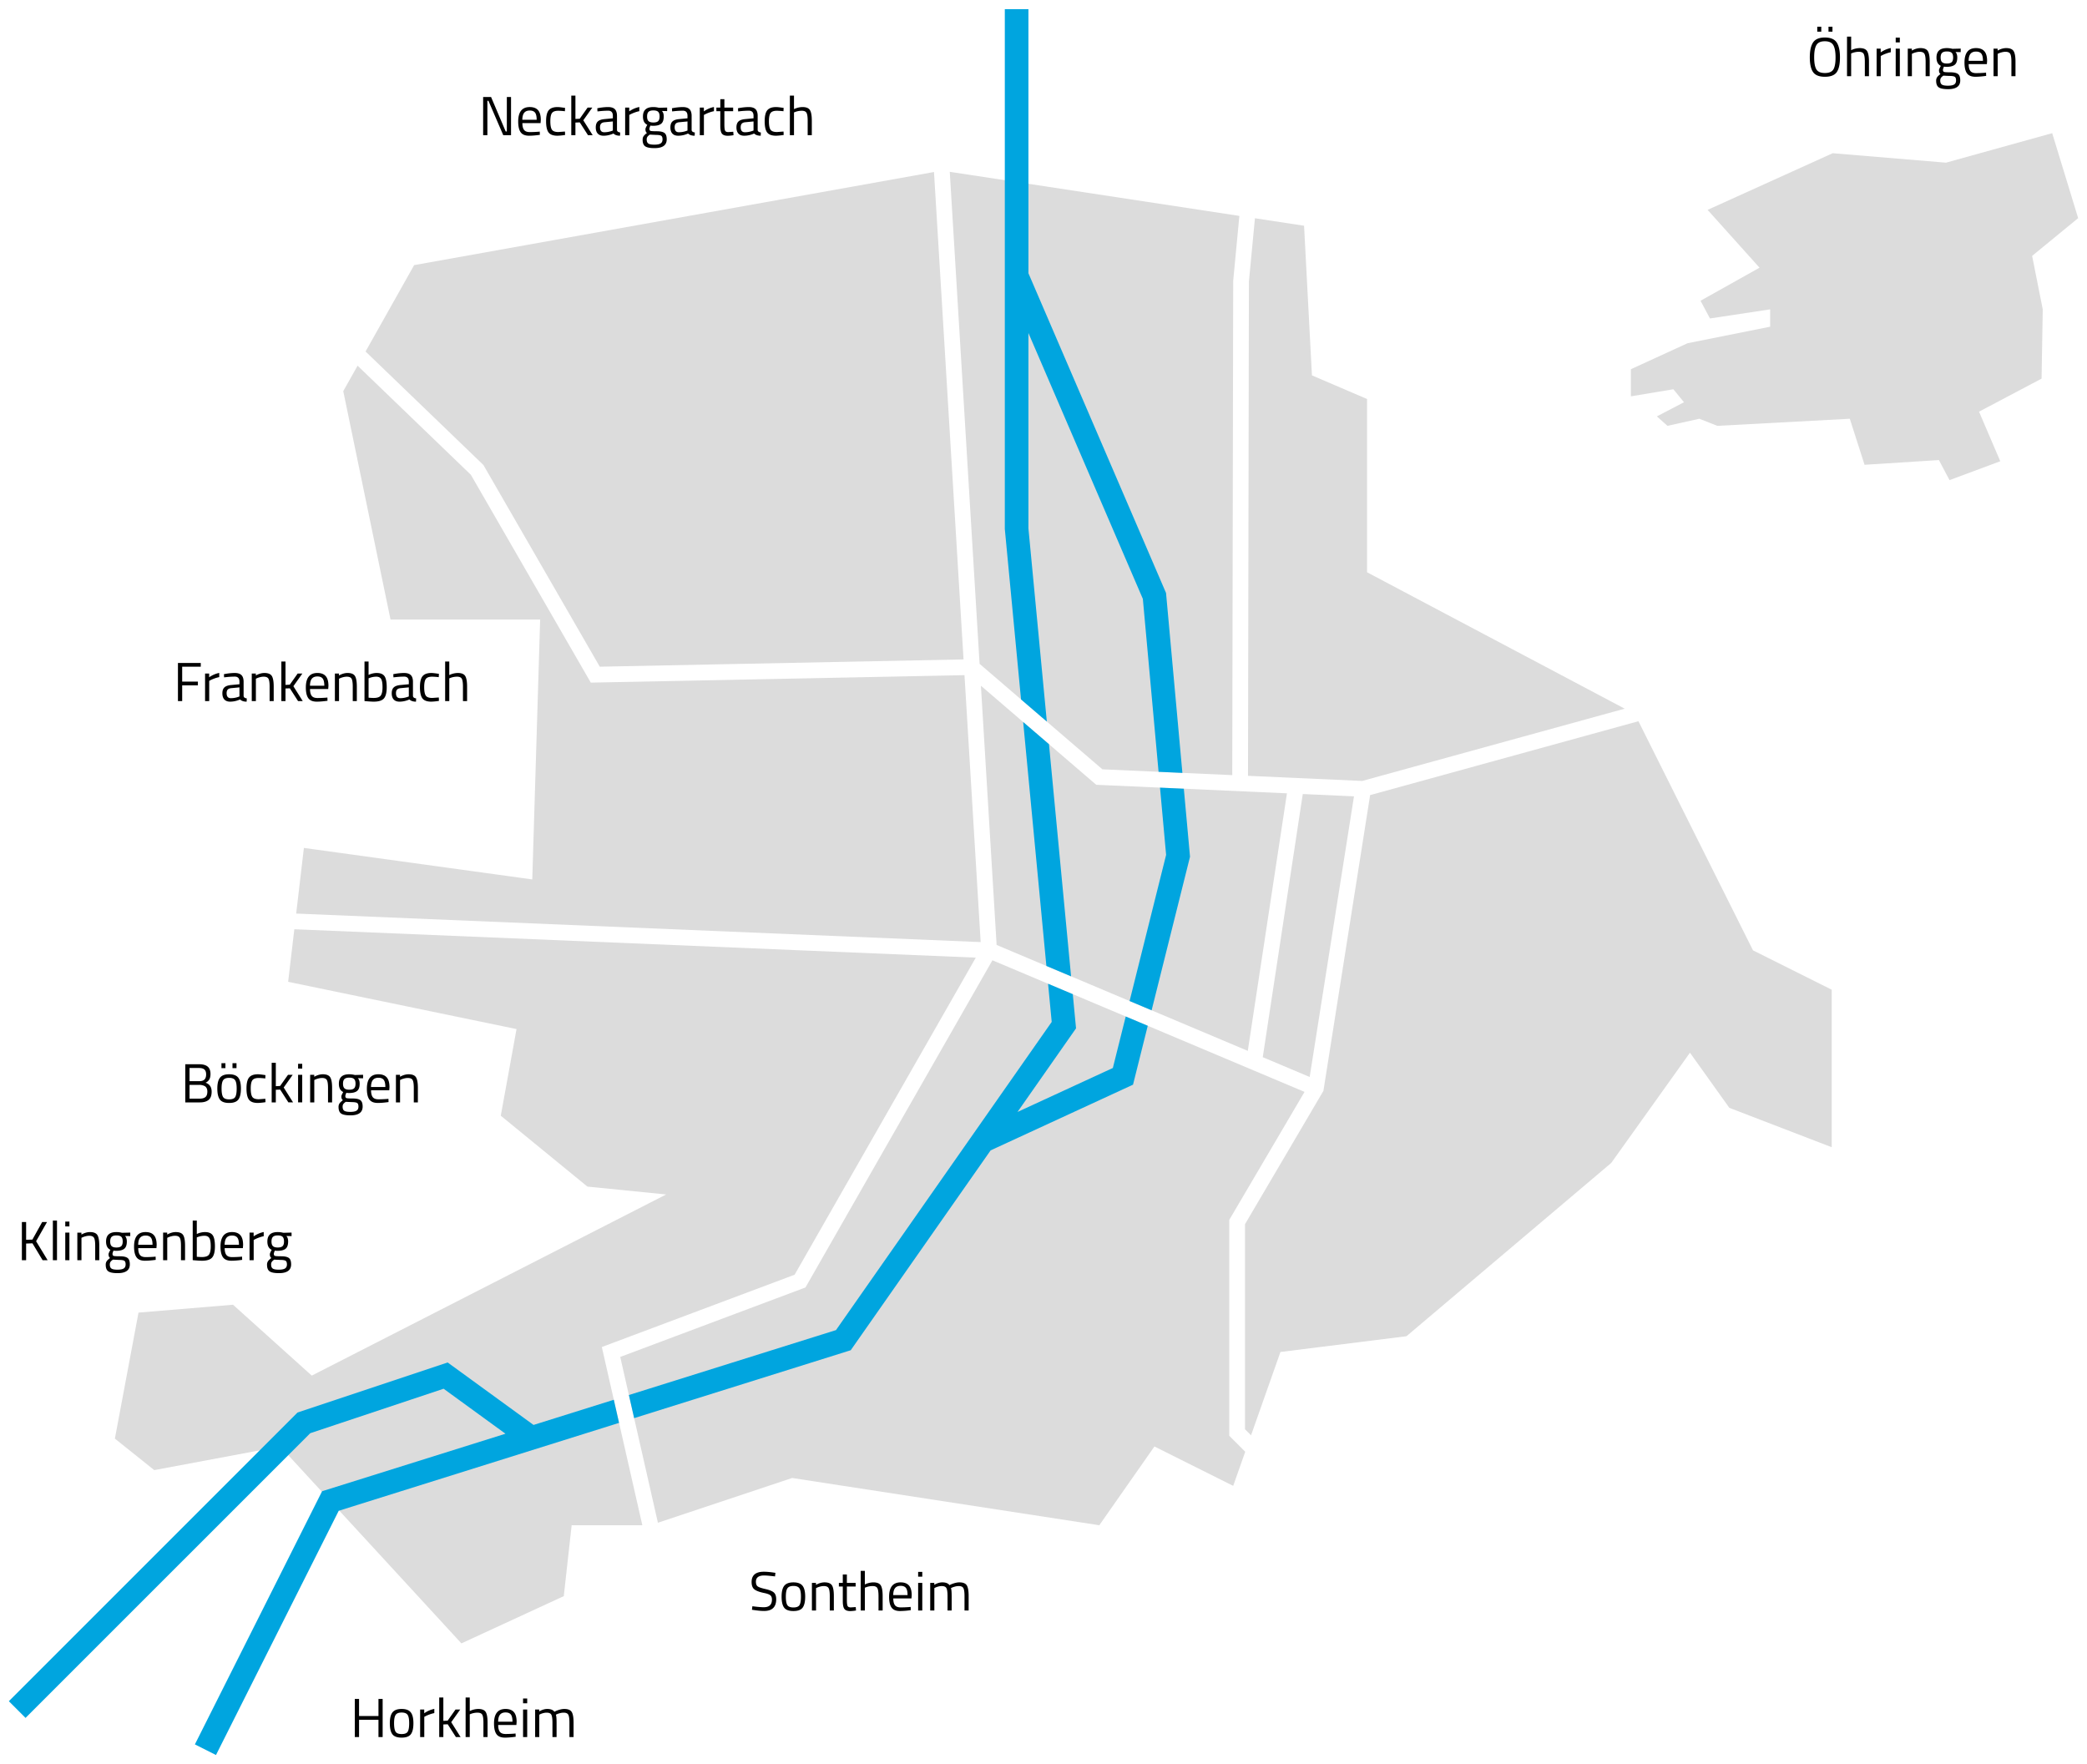
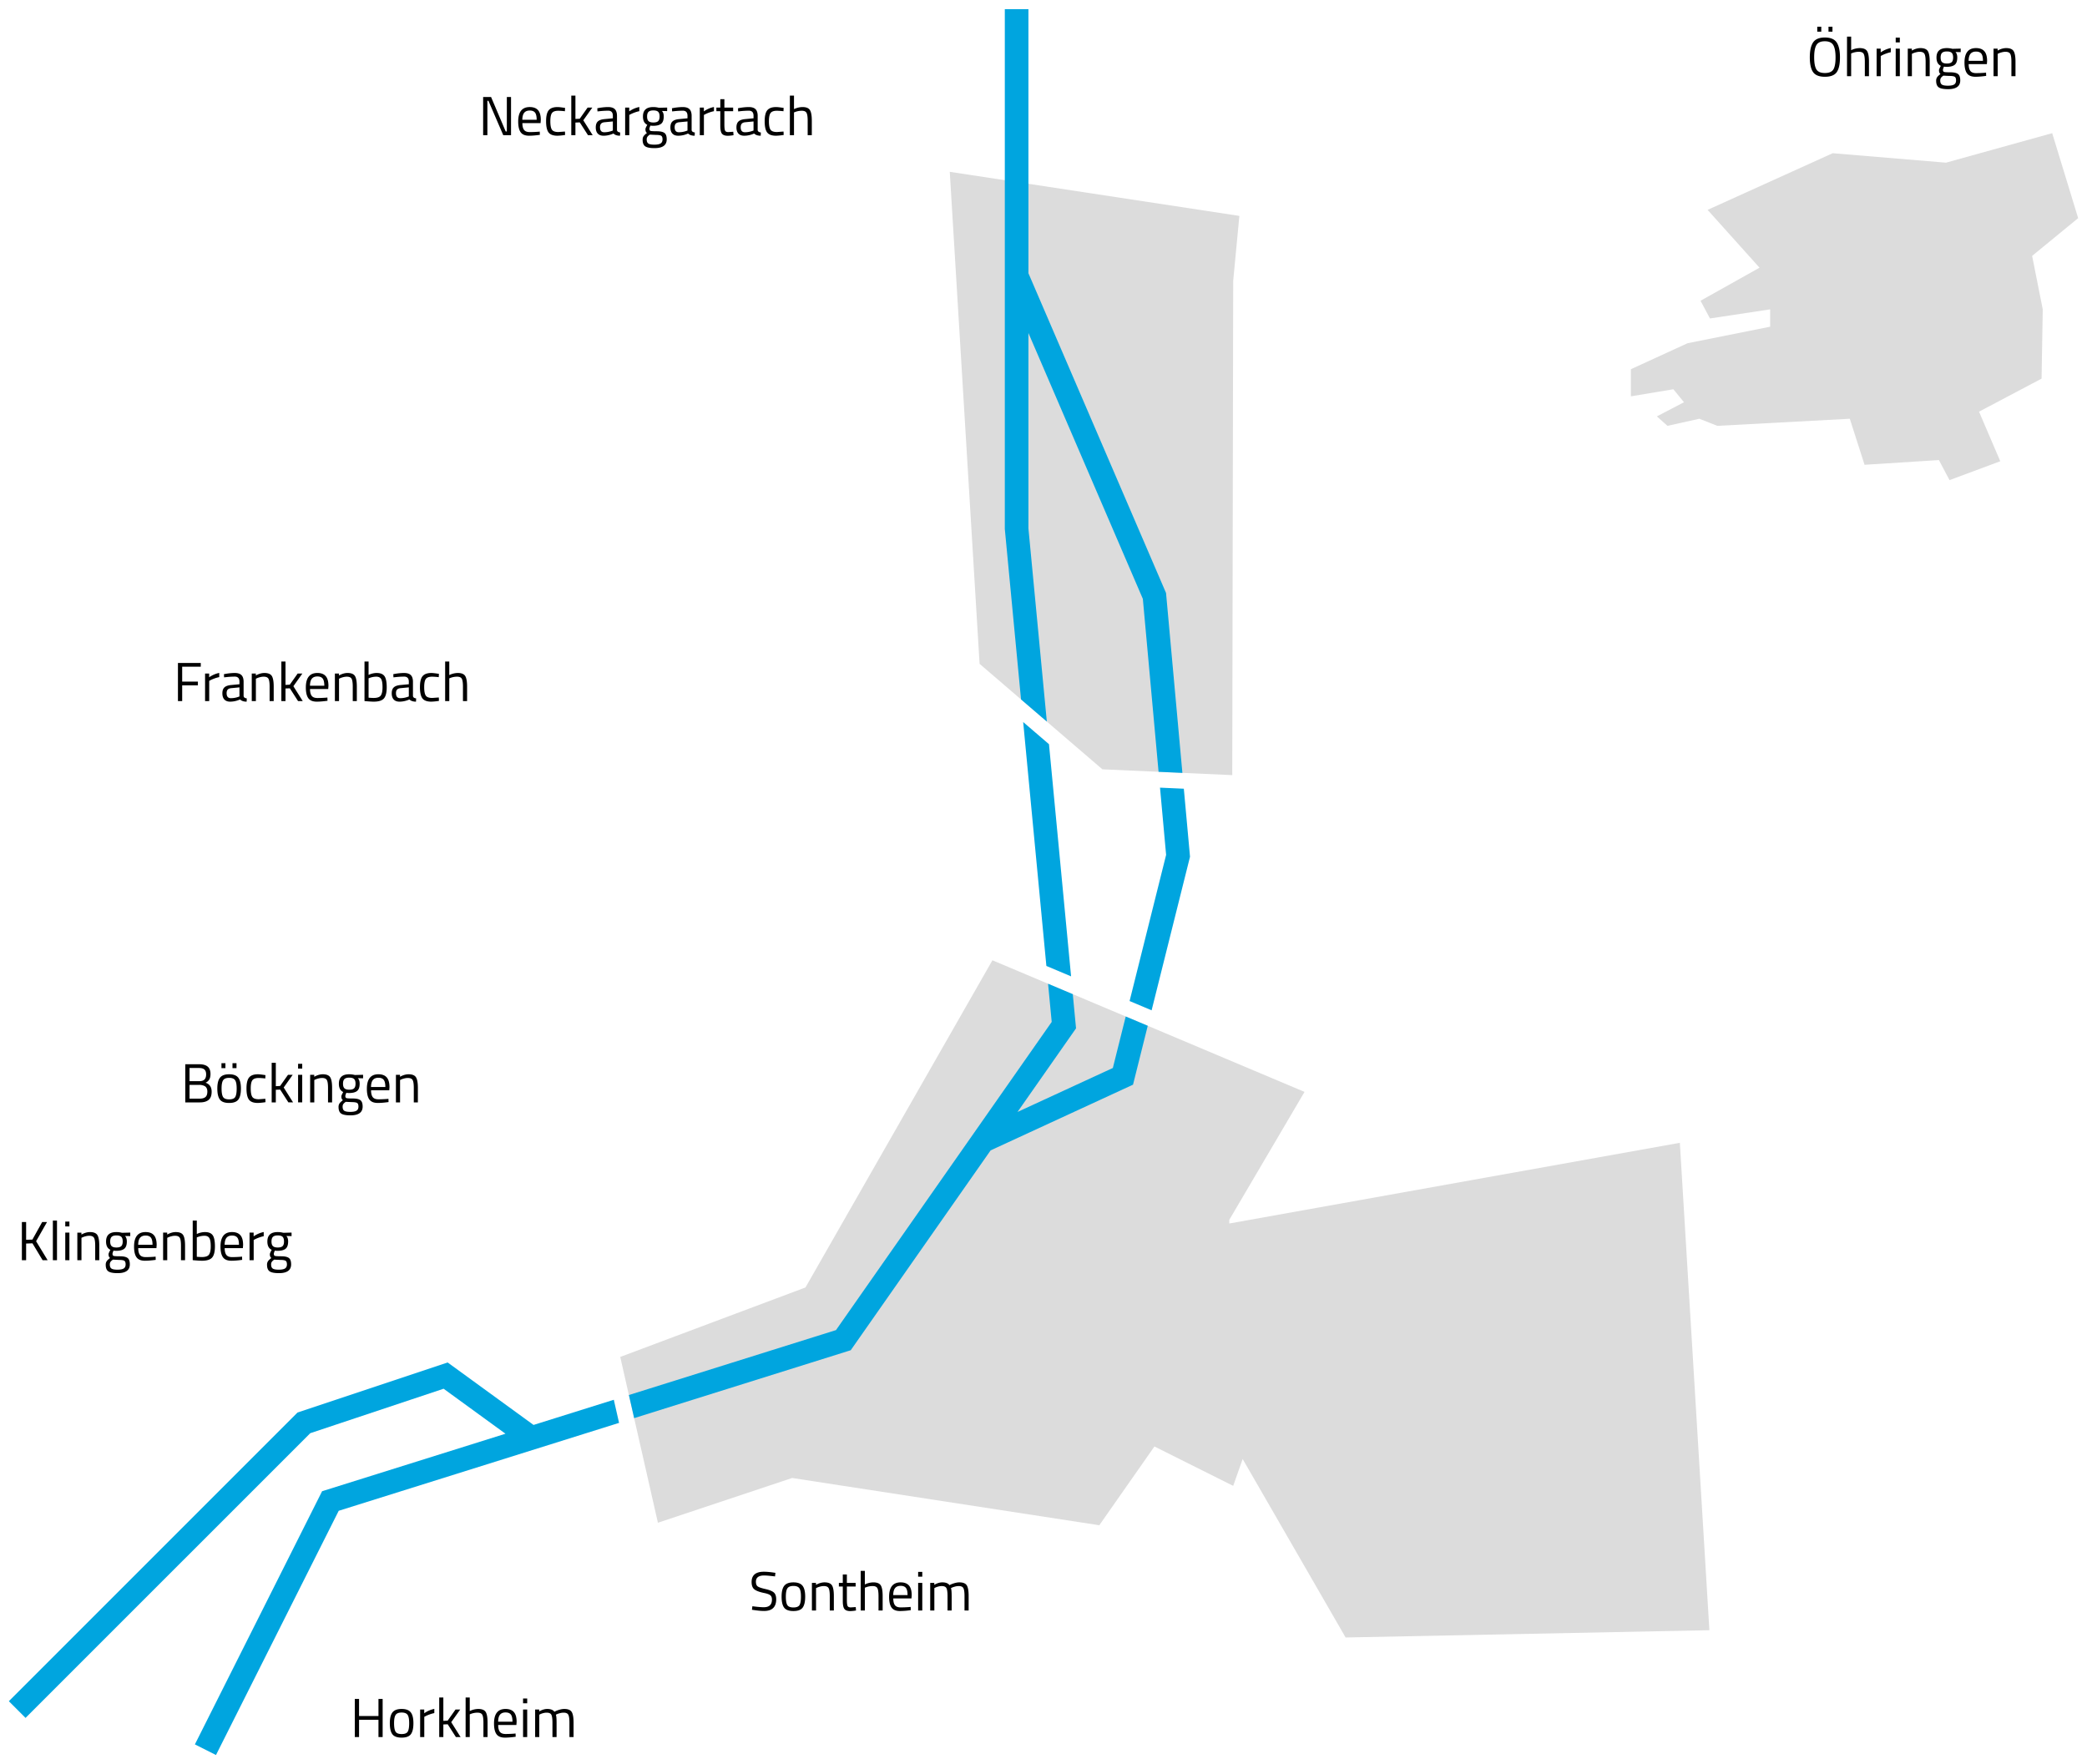
<svg xmlns="http://www.w3.org/2000/svg" viewBox="0 0 265 224">
  <g fill="#dcdcdc">
-     <path d="m158.44 133.431 4.972-32.7-24.215-1.085-14.645-12.578 1.995 32.914 31.892 13.449zm13.484-32.319-6.502-.291-5.081 33.412 5.957 2.512 5.626-35.633zm-133.337 6.551-.98 8.334 86.914 3.621-2.054-33.894-47.451.95L59.79 60.286 45.404 46.431l-1.818 3.232 6 29h19l-1 33-29-4zm119.995-71.905-.115 62.75 14.506.649 33.325-9.176-32.712-17.318v-22l-7-3-1-19-6.238-.95-.766 8.045z" />
-     <path d="m156.467 98.418.12-62.757.783-8.248-36.772-5.596 3.786 62.47 15.592 13.393 16.49.738zm-.38 83.886V154.89l9.558-16.25-39.63-16.712-23.74 41.544-23.52 8.82 4.785 21.052 17.046-5.682 39 6 7-10 10 5 1.528-4.33-2.028-2.03zM61.382 59.041l14.775 25.61 46.19-.925-3.751-61.885-66.01 11.822-6.169 10.967 14.965 14.411z" />
-     <path d="m222.587 120.663-14.545-29.088-34.068 9.381-5.93 37.55-9.958 16.93v26.04l.767.766 3.733-10.579 16-2 26-22 10-14 5 7 13 5v-20l-10-5zm-146.169 50.37 24.48-9.18 23.005-40.26-86.531-3.605-.785 6.675 29 6-2 11 11 9 10 1-45 23-10-9-12 1-3 16 5 4 16-3 23 25 13-6 1-9h8.974l-5.143-22.63z" />
+     <path d="m156.467 98.418.12-62.757.783-8.248-36.772-5.596 3.786 62.47 15.592 13.393 16.49.738zm-.38 83.886V154.89l9.558-16.25-39.63-16.712-23.74 41.544-23.52 8.82 4.785 21.052 17.046-5.682 39 6 7-10 10 5 1.528-4.33-2.028-2.03zl14.775 25.61 46.19-.925-3.751-61.885-66.01 11.822-6.169 10.967 14.965 14.411z" />
  </g>
  <path fill="#dcdcdc" d="m207.087 46.878 7.192-3.297 10.49-2.097V39.28l-7.643 1.154-1.199-2.248 7.492-4.196-6.593-7.342 15.884-7.193 14.385 1.2 13.486-3.747 3.296 10.789-5.844 4.795 1.349 6.788-.15 8.796-7.942 4.195 2.698 6.294-6.444 2.397-1.348-2.547-9.44.6-1.873-5.845-16.824.9-2.282-.9-4.045.9-1.349-1.2 3.446-1.797-1.348-1.649-5.394.9v-3.447z" />
  <path d="m133.196 94.492-3.277-2.815 2.946 30.97 3.138 1.323-2.807-29.478zm-.273-2.871-2.337-24.53V42.284l14.528 33.754L147.111 98l3.025.136-2.077-22.845-17.472-40.596V1.164h-3v66l2.059 21.643 3.277 2.814zm13.305 36.661 4.876-19.502-.786-8.635-3.025-.136.776 8.537-4.638 18.556 2.797 1.18zM77.94 177.73l-10.193 3.196-10.903-7.93-19.068 6.356-36.653 36.654 2.12 2.12 36.154-36.151 16.932-5.645 7.855 5.713-23.285 7.3-16.153 32.146 2.68 1.348 15.583-31.01 35.598-11.162-.667-2.935zm65-48.664-1.634 6.537-12.105 5.583 7.114-10.163.317-.453-.413-4.338-3.14-1.324.462 4.848-27.39 39.129-26.297 8.245.667 2.935 27.014-8.47.488-.154 17.762-25.374 18.082-8.343 1.87-7.478-2.797-1.18z" fill="#00a5df" />
  <path d="M23.528 135.129h1.757c.48 0 .841.099 1.082.297.24.199.36.51.36.934 0 .304-.052.54-.157.711a1.07 1.07 0 0 1-.466.403c.513.177.77.557.77 1.14 0 .486-.128.833-.385 1.043-.257.21-.628.316-1.113.316h-1.848v-4.844Zm1.736.475h-1.197v1.673h1.246c.299 0 .517-.07.655-.213.137-.142.206-.357.206-.644s-.073-.494-.22-.623c-.147-.128-.377-.192-.69-.192Zm.056 2.143h-1.253v1.75h1.288c.317 0 .56-.067.725-.2s.248-.367.248-.703c0-.178-.033-.327-.101-.448s-.158-.208-.27-.26a1.516 1.516 0 0 0-.637-.139Zm3.777-1.345c.543 0 .928.143 1.155.428.226.284.34.746.34 1.386s-.108 1.103-.323 1.392c-.215.29-.606.435-1.176.435s-.961-.145-1.176-.435c-.214-.289-.322-.753-.322-1.392s.115-1.102.343-1.386c.229-.285.615-.428 1.159-.428Zm-.977-.776v-.63h.504v.63h-.504Zm.977 3.962c.394 0 .652-.102.773-.305s.182-.561.182-1.074c0-.514-.068-.867-.203-1.06-.135-.195-.386-.292-.752-.292-.367 0-.619.097-.756.291-.138.194-.207.546-.207 1.057s.062.87.186 1.074c.123.206.382.309.777.309Zm.423-3.962v-.63h.511v.63h-.51Zm3.234.776c.154 0 .416.029.784.084l.168.022-.02.427a8.186 8.186 0 0 0-.827-.063c-.397 0-.666.094-.809.283-.142.189-.213.54-.213 1.05s.066.867.2 1.067c.133.202.409.301.829.301l.826-.062.021.433a7.207 7.207 0 0 1-.973.099c-.546 0-.923-.14-1.13-.42-.208-.28-.312-.753-.312-1.418s.112-1.132.336-1.4c.224-.268.598-.403 1.12-.403Zm2.268 3.571h-.525v-5.027h.525v2.969l.546-.028 1.001-1.414h.595l-1.141 1.61 1.19 1.89h-.595l-1.043-1.624-.553.021v1.603Zm2.828-4.291v-.61h.525v.61h-.525Zm0 4.29v-3.5h.525v3.5h-.525Zm2.058.001h-.525v-3.5h.518v.245c.378-.21.74-.316 1.085-.316.467 0 .78.126.941.378.161.252.242.7.242 1.345v1.848h-.518v-1.834c0-.486-.048-.818-.144-.997s-.3-.27-.612-.27c-.15 0-.307.022-.473.066a2.323 2.323 0 0 0-.38.13l-.134.063v2.842Zm4.585 1.644c-.56 0-.95-.075-1.173-.226-.221-.153-.332-.43-.332-.83a.79.79 0 0 1 .126-.466c.084-.118.226-.253.427-.403-.13-.088-.196-.249-.196-.482 0-.08.058-.227.175-.441l.063-.113c-.369-.168-.553-.52-.553-1.056 0-.798.436-1.198 1.309-1.198.224 0 .432.024.623.07l.105.022 1.036-.028v.448l-.665-.015c.154.155.23.388.23.7 0 .44-.108.746-.325.922-.217.174-.559.261-1.025.261-.126 0-.24-.009-.343-.027-.084.205-.126.338-.126.398 0 .146.044.235.133.27.088.035.357.053.805.053.448 0 .77.07.966.21.196.14.294.413.294.819 0 .742-.518 1.112-1.554 1.112Zm-.987-1.098c0 .247.069.419.206.514.138.096.392.144.763.144s.637-.052.799-.155c.16-.102.24-.274.24-.514s-.058-.396-.174-.465c-.117-.07-.346-.106-.686-.106l-.756-.035c-.154.113-.258.21-.312.294a.588.588 0 0 0-.08.323Zm.049-2.92c0 .276.062.472.185.588.124.118.328.175.613.175s.487-.057.609-.175c.121-.116.182-.313.182-.591 0-.278-.06-.475-.182-.591-.122-.117-.325-.175-.61-.175s-.488.059-.612.178-.185.316-.185.592Zm5.565 1.941.203-.022.014.413c-.532.074-.987.112-1.365.112-.504 0-.861-.147-1.071-.438-.21-.292-.315-.746-.315-1.36 0-1.228.487-1.843 1.463-1.843.471 0 .824.132 1.057.396s.35.678.35 1.243l-.028.398h-2.31c0 .388.07.675.21.862.14.186.384.28.732.28.347 0 .7-.015 1.06-.042Zm-.19-1.52c0-.43-.068-.733-.206-.91-.137-.177-.361-.266-.672-.266s-.543.094-.7.28c-.156.187-.237.485-.241.896h1.82Zm1.87 1.953h-.526v-3.5h.519v.245c.377-.21.74-.316 1.085-.316.466 0 .78.126.94.378.162.252.243.7.243 1.345v1.848h-.518v-1.834c0-.486-.048-.818-.144-.997s-.3-.27-.612-.27c-.15 0-.307.022-.473.066a2.323 2.323 0 0 0-.381.13l-.134.063v2.842ZM3.317 160.009h-.539v-4.844h.539v2.254l.798-.028 1.24-2.226h.615l-1.386 2.436 1.463 2.408H5.41l-1.288-2.142-.805.028v2.114Zm3.395 0v-5.027h.525v5.027h-.525Zm1.575-4.291v-.61h.525v.61h-.525Zm0 4.29v-3.5h.525v3.5h-.525Zm2.058.001H9.82v-3.5h.518v.245c.378-.21.74-.316 1.085-.316.467 0 .78.126.941.378.161.252.242.7.242 1.345v1.848h-.518v-1.834c0-.486-.048-.818-.144-.997s-.3-.27-.612-.27c-.15 0-.307.022-.473.067a2.323 2.323 0 0 0-.38.129l-.134.063v2.842Zm4.585 1.644c-.56 0-.95-.075-1.173-.226-.221-.153-.332-.429-.332-.83a.79.79 0 0 1 .126-.466c.084-.118.226-.253.427-.402-.13-.088-.196-.25-.196-.483 0-.08.058-.226.175-.441l.063-.113c-.369-.168-.553-.52-.553-1.056 0-.798.436-1.198 1.309-1.198.224 0 .432.024.623.07l.105.022 1.036-.028v.448l-.665-.014c.154.154.23.387.23.7 0 .438-.108.745-.325.92-.217.175-.559.262-1.025.262-.126 0-.24-.008-.343-.027-.084.205-.126.338-.126.398 0 .146.044.235.133.27.088.035.357.053.805.053.448 0 .77.07.966.21.196.14.294.413.294.819 0 .742-.518 1.112-1.554 1.112Zm-.987-1.098c0 .247.069.419.206.514.138.096.392.144.763.144s.637-.052.799-.154c.16-.103.24-.275.24-.515s-.058-.396-.174-.465c-.117-.07-.346-.105-.686-.105l-.756-.036c-.154.113-.258.21-.311.294a.588.588 0 0 0-.081.323Zm.049-2.92c0 .276.062.472.185.589.124.117.328.174.613.174s.487-.057.609-.174c.121-.117.182-.314.182-.592 0-.278-.06-.475-.182-.591-.122-.117-.325-.175-.61-.175s-.488.059-.612.178-.185.316-.185.592Zm5.565 1.94.203-.021.014.413c-.532.074-.987.112-1.365.112-.504 0-.861-.146-1.071-.437-.21-.292-.315-.746-.315-1.362 0-1.227.487-1.842 1.463-1.842.471 0 .824.132 1.057.396s.35.678.35 1.243l-.028.399h-2.31c0 .387.07.674.21.86.14.187.384.281.732.281.347 0 .7-.014 1.06-.042Zm-.19-1.52c0-.428-.068-.732-.206-.91-.137-.176-.361-.265-.672-.265s-.543.094-.7.28c-.156.187-.237.486-.241.896h1.82Zm1.869 1.954h-.525v-3.5h.519v.245c.378-.21.74-.316 1.085-.316.466 0 .78.126.94.378.162.252.243.7.243 1.345v1.848h-.518v-1.834c0-.486-.048-.818-.144-.997s-.3-.27-.612-.27c-.15 0-.307.022-.473.067a2.323 2.323 0 0 0-.381.129l-.134.063v2.842Zm4.782-3.571c.471 0 .801.135.99.403.19.268.284.74.284 1.41s-.118 1.145-.353 1.418c-.236.273-.669.41-1.3.41-.195 0-.52-.018-.972-.057l-.196-.02v-5.02h.518v1.702a2.458 2.458 0 0 1 1.029-.246Zm-.385 3.171c.457 0 .76-.103.906-.311.148-.207.22-.559.22-1.053 0-.495-.058-.842-.174-1.04-.117-.198-.325-.297-.623-.297a2.44 2.44 0 0 0-.833.154l-.14.048v2.465c.303.024.518.034.644.034Zm4.899-.034.203-.021.015.413c-.533.074-.988.112-1.366.112-.504 0-.86-.146-1.07-.437-.21-.292-.315-.746-.315-1.362 0-1.227.487-1.842 1.463-1.842.47 0 .823.132 1.057.396s.35.678.35 1.243l-.029.399h-2.31c0 .387.07.674.21.86.14.187.384.281.732.281.347 0 .7-.014 1.06-.042Zm-.189-1.52c0-.428-.069-.732-.206-.91-.138-.176-.362-.265-.672-.265s-.544.094-.7.28c-.157.187-.237.486-.241.896h1.82Zm1.345 1.954v-3.5h.518v.475a3.43 3.43 0 0 1 1.28-.552v.532c-.195.037-.4.096-.612.175s-.374.15-.486.21l-.176.09v2.57h-.524Zm3.724 1.644c-.56 0-.951-.075-1.173-.226-.221-.153-.332-.429-.332-.83a.79.79 0 0 1 .126-.466c.084-.118.226-.253.427-.402-.13-.088-.196-.25-.196-.483 0-.08.058-.226.175-.441l.063-.113c-.37-.168-.553-.52-.553-1.056 0-.798.436-1.198 1.309-1.198.224 0 .432.024.623.07l.105.022 1.036-.028v.448l-.665-.014c.154.154.23.387.23.7 0 .438-.108.745-.325.92-.217.175-.559.262-1.025.262-.126 0-.24-.008-.343-.027-.084.205-.126.338-.126.398 0 .146.044.235.133.27.088.035.357.053.805.053.448 0 .77.07.966.21.196.14.294.413.294.819 0 .742-.518 1.112-1.554 1.112Zm-.987-1.098c0 .247.069.419.206.514.138.096.392.144.763.144s.637-.052.798-.154c.161-.103.242-.275.242-.515s-.059-.396-.175-.465c-.117-.07-.346-.105-.686-.105l-.757-.036c-.153.113-.257.21-.31.294a.588.588 0 0 0-.081.323Zm.049-2.92c0 .276.062.472.185.589.124.117.328.174.613.174s.487-.057.609-.174c.121-.117.182-.314.182-.592 0-.278-.061-.475-.182-.591-.122-.117-.325-.175-.61-.175s-.488.059-.612.178-.185.316-.185.592Zm13.583 62.925v-2.192h-2.465v2.192h-.538v-4.844h.538v2.17h2.465v-2.17h.531v4.844h-.531Zm1.442-1.757c0-.64.114-1.102.342-1.386.229-.285.615-.428 1.16-.428.543 0 .928.143 1.154.428.226.284.34.746.34 1.386s-.108 1.103-.323 1.392c-.214.29-.606.435-1.175.435s-.962-.145-1.177-.435c-.214-.289-.321-.753-.321-1.392Zm.539-.011c0 .51.061.87.185 1.074.124.206.383.309.777.309s.652-.102.774-.305c.12-.203.182-.561.182-1.074 0-.514-.068-.867-.203-1.06-.136-.195-.387-.292-.753-.292-.367 0-.619.097-.756.291-.137.194-.206.546-.206 1.057Zm3.311 1.768v-3.5h.518v.475c.406-.28.833-.464 1.281-.553v.533c-.196.037-.4.095-.613.174s-.374.15-.486.21l-.175.091v2.57h-.525Zm2.946 0h-.524v-5.027h.524v2.969l.547-.028 1-1.414h.596l-1.142 1.61 1.19 1.89h-.594l-1.043-1.624-.553.021v1.603Zm3.353 0h-.525v-5.027h.525v1.723a2.506 2.506 0 0 1 1.078-.267c.467 0 .78.126.942.378.16.252.241.7.241 1.345v1.848h-.525v-1.834c0-.486-.048-.818-.143-.997s-.298-.27-.606-.27a2.35 2.35 0 0 0-.854.16l-.133.05v2.89Zm5.614-.434.203-.022.015.414c-.533.074-.988.112-1.366.112-.504 0-.86-.147-1.07-.438-.21-.292-.315-.746-.315-1.36 0-1.228.487-1.843 1.462-1.843.472 0 .824.132 1.058.396s.35.678.35 1.243l-.029.398h-2.31c0 .388.07.675.21.862.14.186.384.28.732.28.347 0 .7-.015 1.06-.042Zm-.189-1.52c0-.428-.069-.732-.206-.91-.138-.176-.362-.265-.672-.265s-.544.093-.7.28c-.157.186-.237.485-.242.895h1.82Zm1.344-2.337v-.61h.525v.61h-.525Zm0 4.29v-3.5h.525v3.5h-.525Zm2.058.001h-.525v-3.5h.518v.245c.35-.21.69-.316 1.022-.316.434 0 .738.12.91.358.154-.094.354-.176.6-.25.244-.072.46-.108.647-.108.466 0 .78.125.941.375s.241.698.241 1.348v1.848h-.525v-1.834c0-.486-.046-.818-.14-.997-.093-.18-.291-.27-.595-.27a1.79 1.79 0 0 0-.476.066c-.163.044-.29.087-.378.13l-.132.063c.06.153.09.494.09 1.021v1.82h-.524v-1.805c0-.504-.046-.846-.137-1.025-.091-.18-.29-.27-.599-.27-.15 0-.302.021-.458.066a2.134 2.134 0 0 0-.36.13l-.12.063v2.842Zm28.558-20.519c-.7 0-1.05.264-1.05.791 0 .294.08.496.241.606.161.11.488.22.98.329.492.11.841.252 1.047.426.205.176.308.464.308.866 0 .994-.516 1.49-1.547 1.49-.341 0-.768-.04-1.281-.118l-.252-.035.056-.449c.634.084 1.117.126 1.448.126.691 0 1.037-.324 1.037-.972 0-.262-.076-.45-.228-.564-.151-.114-.435-.21-.85-.29-.546-.117-.934-.267-1.162-.452-.23-.185-.343-.493-.343-.928 0-.868.52-1.302 1.56-1.302.341 0 .75.036 1.226.105l.238.035-.05.455c-.648-.079-1.108-.119-1.378-.119Zm2.212 2.689c0-.64.114-1.102.342-1.386.229-.285.615-.428 1.16-.428.543 0 .928.143 1.154.428.227.284.34.746.34 1.385s-.108 1.104-.322 1.393c-.215.29-.607.435-1.176.435s-.962-.145-1.177-.435c-.214-.289-.321-.753-.321-1.393Zm.539-.011c0 .51.061.869.185 1.074.124.206.383.309.777.309s.652-.102.774-.305c.12-.203.182-.562.182-1.074 0-.514-.068-.868-.203-1.06-.136-.195-.387-.292-.753-.292-.367 0-.618.097-.756.291-.137.193-.206.546-.206 1.057Zm3.836 1.767h-.526v-3.5h.518v.245c.378-.21.74-.315 1.085-.315.467 0 .781.126.942.378.16.252.241.7.241 1.345v1.847h-.518v-1.834c0-.485-.047-.817-.143-.997-.096-.18-.3-.27-.612-.27-.15 0-.308.022-.473.067a2.323 2.323 0 0 0-.381.13l-.134.063v2.841Zm5.026-3.045h-1.113v1.673c0 .402.029.665.087.791.058.126.197.19.417.19l.623-.042.035.433a4.74 4.74 0 0 1-.714.077c-.364 0-.616-.088-.756-.266-.14-.177-.21-.516-.21-1.015v-1.84h-.497v-.456h.497v-1.071h.518v1.071h1.113v.455Zm1.169 3.045h-.525v-5.026h.525v1.723a2.506 2.506 0 0 1 1.078-.267c.466 0 .78.126.941.378.161.252.242.7.242 1.345v1.847h-.525v-1.834c0-.485-.048-.817-.144-.997-.095-.18-.297-.27-.605-.27a2.35 2.35 0 0 0-.854.16l-.133.05v2.891Zm5.613-.433.203-.022.015.413a10.04 10.04 0 0 1-1.366.113c-.504 0-.86-.147-1.07-.438-.21-.292-.315-.746-.315-1.361 0-1.228.487-1.842 1.463-1.842.47 0 .823.132 1.057.396s.35.677.35 1.243l-.029.398h-2.31c0 .388.07.675.21.861.14.187.384.28.732.28.347 0 .7-.014 1.06-.041Zm-.189-1.52c0-.429-.069-.732-.206-.91-.138-.177-.362-.266-.672-.266s-.544.094-.7.28c-.157.187-.237.486-.241.896h1.82Zm1.344-2.338v-.61h.525v.61h-.525Zm0 4.291v-3.5h.525v3.5h-.525Zm2.058 0h-.525v-3.5h.518v.245c.35-.21.69-.315 1.022-.315.434 0 .738.12.91.357.154-.093.354-.175.6-.249.244-.072.46-.108.647-.108.466 0 .78.125.941.375s.241.698.241 1.348v1.847h-.525v-1.834c0-.485-.046-.817-.14-.997-.093-.18-.291-.27-.595-.27a1.79 1.79 0 0 0-.476.067c-.163.044-.29.087-.378.13l-.132.063c.06.153.09.494.09 1.021v1.82h-.524v-1.805c0-.504-.046-.846-.137-1.026-.091-.18-.29-.27-.599-.27-.15 0-.302.022-.458.067a2.134 2.134 0 0 0-.36.13l-.12.063v2.841ZM61.347 17.163V12.32h1.008l1.855 4.368h.147V12.32h.532v4.844h-.987l-1.883-4.368h-.133v4.368h-.539Zm6.986-.433.203-.022.014.413c-.532.074-.987.112-1.365.112-.504 0-.86-.146-1.07-.437-.21-.292-.316-.746-.316-1.361 0-1.228.488-1.842 1.463-1.842.471 0 .824.132 1.057.395s.35.678.35 1.243l-.028.399h-2.31c0 .388.07.675.21.861.14.187.384.28.732.28.347 0 .7-.014 1.06-.042Zm-.189-1.52c0-.429-.069-.732-.206-.91-.138-.177-.362-.266-.672-.266s-.544.094-.7.28c-.157.187-.237.486-.242.896h1.82Zm2.653-1.617c.154 0 .415.028.784.084l.168.021-.02.427a8.187 8.187 0 0 0-.827-.063c-.397 0-.666.094-.809.284-.142.188-.213.539-.213 1.05s.066.867.2 1.067c.132.201.409.3.829.3l.826-.062.02.434a7.207 7.207 0 0 1-.972.098c-.546 0-.923-.14-1.13-.42-.208-.28-.312-.752-.312-1.418s.112-1.131.336-1.4c.224-.267.598-.402 1.12-.402Zm2.268 3.57h-.525v-5.026h.525v2.968l.546-.028 1-1.414h.596l-1.141 1.61 1.19 1.89h-.595l-1.043-1.624-.553.022v1.602Zm5.278-2.443v1.792c.014.173.15.275.406.308l-.021.413c-.369 0-.647-.093-.833-.28-.42.187-.84.28-1.26.28-.322 0-.567-.091-.735-.273-.168-.182-.252-.443-.252-.784 0-.34.086-.591.259-.752.172-.161.443-.26.812-.298l1.099-.105v-.301c0-.238-.052-.408-.154-.511s-.243-.154-.42-.154c-.374 0-.761.023-1.162.07l-.217.021-.021-.399a7.065 7.065 0 0 1 1.365-.154c.397 0 .685.092.864.273s.27.467.27.854Zm-2.156 1.428c0 .43.177.644.532.644.317 0 .63-.054.938-.161l.16-.056V15.42l-1.035.099c-.21.018-.362.079-.455.181s-.14.252-.14.448Zm3.192 1.015v-3.5h.518v.476c.406-.28.833-.464 1.281-.553v.532c-.196.037-.4.096-.612.175s-.375.15-.487.21l-.175.09v2.57h-.525Zm3.724 1.645c-.56 0-.951-.076-1.173-.227-.221-.152-.332-.429-.332-.83 0-.191.042-.347.126-.466.084-.118.226-.253.426-.402-.13-.088-.195-.25-.195-.483 0-.08.058-.226.174-.441l.063-.112c-.368-.168-.552-.52-.552-1.057 0-.798.436-1.197 1.309-1.197.223 0 .431.023.623.07l.105.022 1.035-.029v.448l-.665-.014c.155.154.231.388.231.7 0 .439-.108.745-.325.92-.217.176-.559.263-1.025.263-.126 0-.24-.01-.343-.028-.084.205-.126.338-.126.399 0 .145.044.234.133.27.088.034.357.052.805.052.448 0 .77.07.966.21.196.14.294.413.294.82 0 .742-.518 1.112-1.554 1.112Zm-.987-1.099c0 .247.069.419.206.515.138.095.392.143.763.143s.637-.052.798-.154c.161-.103.242-.275.242-.515s-.059-.395-.175-.465c-.117-.07-.346-.105-.686-.105l-.757-.035c-.153.112-.257.21-.31.294a.588.588 0 0 0-.081.322Zm.049-2.919c0 .275.062.472.185.588.124.117.328.175.612.175s.488-.058.61-.175c.12-.116.181-.314.181-.592 0-.277-.06-.474-.181-.59-.122-.118-.325-.175-.61-.175s-.488.058-.612.177-.185.317-.185.592Zm5.655-.07v1.792c.015.173.15.275.407.308l-.021.413c-.369 0-.647-.093-.833-.28-.42.187-.84.28-1.26.28-.322 0-.567-.091-.735-.273-.168-.182-.252-.443-.252-.784 0-.34.086-.591.259-.752.172-.161.443-.26.812-.298l1.099-.105v-.301c0-.238-.052-.408-.154-.511s-.243-.154-.42-.154c-.374 0-.761.023-1.162.07l-.217.021-.021-.399a7.065 7.065 0 0 1 1.365-.154c.397 0 .685.092.864.273s.27.467.27.854Zm-2.155 1.428c0 .43.177.644.532.644.317 0 .63-.054.938-.161l.161-.056V15.42l-1.036.099c-.21.018-.362.079-.455.181s-.14.252-.14.448Zm3.192 1.015v-3.5h.518v.476c.406-.28.833-.464 1.28-.553v.532c-.195.037-.4.096-.612.175s-.374.15-.486.21l-.176.09v2.57h-.524Zm4.234-3.045H91.98v1.673c0 .401.028.665.087.791.058.126.197.19.416.19l.624-.043.035.434a4.74 4.74 0 0 1-.715.077c-.363 0-.615-.089-.756-.266-.14-.177-.21-.516-.21-1.015v-1.84h-.497v-.456h.498v-1.071h.518v1.071h1.112v.455Zm3.116.602v1.792c.013.173.149.275.405.308l-.02.413c-.37 0-.647-.093-.834-.28-.42.187-.84.28-1.26.28-.322 0-.566-.091-.734-.273-.169-.182-.253-.443-.253-.784 0-.34.087-.591.26-.752.172-.161.443-.26.812-.298l1.099-.105v-.301c0-.238-.052-.408-.155-.511s-.242-.154-.42-.154c-.373 0-.76.023-1.162.07l-.216.021-.021-.399a7.065 7.065 0 0 1 1.364-.154c.397 0 .685.092.865.273s.27.467.27.854Zm-2.157 1.428c0 .43.178.644.533.644.317 0 .63-.054.938-.161l.16-.056V15.42l-1.035.099c-.21.018-.362.079-.455.181s-.14.252-.14.448Zm4.502-2.555c.154 0 .415.028.784.084l.168.021-.021.427a8.187 8.187 0 0 0-.826-.063c-.397 0-.666.094-.809.284-.142.188-.213.539-.213 1.05s.066.867.2 1.067c.132.201.409.3.829.3l.826-.062.02.434a7.207 7.207 0 0 1-.972.098c-.546 0-.923-.14-1.13-.42-.208-.28-.312-.752-.312-1.418s.112-1.131.336-1.4c.224-.267.597-.402 1.12-.402Zm2.268 3.57h-.525v-5.026h.524v1.722a2.506 2.506 0 0 1 1.079-.266c.466 0 .78.126.94.378.162.252.243.7.243 1.344v1.848h-.525V15.33c0-.485-.048-.817-.144-.997s-.297-.27-.605-.27a2.35 2.35 0 0 0-.854.16l-.134.05v2.891ZM233.632 7.29c0 .863-.137 1.488-.413 1.876-.275.387-.776.581-1.501.581s-1.226-.198-1.502-.596c-.275-.396-.413-1.02-.413-1.872s.14-1.484.42-1.897c.28-.412.778-.62 1.491-.62s1.212.206 1.495.617c.282.41.423 1.048.423 1.911Zm-3.275-.015c0 .71.093 1.22.28 1.53.186.31.547.466 1.08.466s.894-.152 1.079-.456c.184-.302.276-.811.276-1.525s-.095-1.234-.287-1.561c-.191-.327-.55-.49-1.074-.49s-.882.162-1.071.487c-.19.324-.283.84-.283 1.55Zm.392-3.254v-.63h.51v.63h-.51Zm1.427 0v-.63h.504v.63h-.504Zm2.877 5.656h-.525V4.65h.525v1.723a2.506 2.506 0 0 1 1.078-.267c.467 0 .781.126.942.378.161.252.242.7.242 1.345v1.848h-.525V7.843c0-.486-.048-.818-.144-.997s-.297-.27-.605-.27a2.35 2.35 0 0 0-.854.16l-.134.05v2.89Zm3.234 0v-3.5h.518v.475a3.412 3.412 0 0 1 1.281-.552v.532c-.196.037-.4.096-.612.175s-.375.15-.487.21l-.175.09v2.57h-.525Zm2.423-4.291v-.61h.524v.61h-.525Zm0 4.29v-3.5h.524v3.5h-.525Zm2.057.001h-.525v-3.5h.518v.245c.378-.21.74-.316 1.085-.316.467 0 .78.126.941.378.161.252.242.7.242 1.345v1.848h-.518V7.843c0-.486-.048-.818-.144-.997s-.3-.27-.612-.27c-.15 0-.307.022-.473.067a2.323 2.323 0 0 0-.381.129l-.133.063v2.842Zm4.585 1.644c-.56 0-.95-.075-1.172-.226-.222-.153-.333-.429-.333-.83a.79.79 0 0 1 .126-.466c.084-.118.226-.253.427-.403-.13-.087-.196-.249-.196-.482 0-.08.058-.226.175-.441l.063-.113c-.369-.168-.553-.52-.553-1.056 0-.798.436-1.198 1.31-1.198.223 0 .431.024.622.07l.105.022 1.036-.028v.448l-.665-.014c.154.154.23.387.23.7 0 .438-.107.745-.324.92-.218.175-.56.262-1.026.262-.126 0-.24-.008-.343-.027-.084.205-.126.338-.126.398 0 .146.045.235.133.27.089.035.357.053.805.053.448 0 .77.07.966.21.196.14.294.413.294.819 0 .742-.518 1.112-1.554 1.112Zm-.987-1.098c0 .247.07.419.207.514.137.096.391.144.763.144s.637-.052.798-.154c.16-.103.241-.275.241-.515s-.058-.396-.175-.465c-.116-.07-.345-.105-.686-.105l-.756-.036c-.154.113-.258.21-.311.294a.588.588 0 0 0-.08.323Zm.05-2.92c0 .276.061.472.185.589.123.117.327.174.612.174s.488-.057.61-.174c.12-.117.181-.314.181-.592 0-.278-.06-.475-.182-.591-.121-.117-.324-.175-.609-.175s-.489.059-.612.178-.186.316-.186.592Zm5.564 1.94.203-.021.014.413c-.532.074-.987.112-1.365.112-.504 0-.861-.146-1.071-.437-.21-.292-.315-.747-.315-1.362 0-1.227.487-1.842 1.463-1.842.471 0 .824.132 1.057.396s.35.678.35 1.243l-.028.399h-2.31c0 .387.07.674.21.86.14.187.383.281.732.281.347 0 .7-.015 1.06-.042Zm-.19-1.52c0-.428-.068-.732-.206-.91-.138-.176-.361-.265-.672-.265s-.543.094-.7.28c-.156.187-.237.485-.241.896h1.82Zm1.87 1.954h-.525v-3.5h.518v.245c.378-.21.74-.316 1.085-.316.467 0 .78.126.941.378.161.252.242.7.242 1.345v1.848h-.518V7.843c0-.486-.048-.818-.144-.997s-.3-.27-.612-.27c-.15 0-.307.022-.473.067a2.323 2.323 0 0 0-.38.129l-.134.063v2.842ZM22.595 89.02v-4.844h2.898v.476h-2.36v1.89h1.995v.476h-1.995v2.002h-.538Zm3.444 0v-3.5h.518v.475c.406-.28.833-.464 1.281-.553v.533c-.196.037-.4.095-.613.174s-.374.15-.486.21l-.175.091v2.57h-.525Zm4.893-2.444v1.792c.013.173.15.276.405.309l-.02.413c-.37 0-.647-.094-.834-.28-.42.186-.84.28-1.26.28-.322 0-.566-.092-.734-.274-.169-.181-.253-.443-.253-.784 0-.34.087-.59.26-.752.172-.16.443-.26.812-.298l1.099-.104v-.302c0-.237-.052-.408-.155-.51s-.242-.155-.42-.155c-.373 0-.76.024-1.162.07l-.216.022-.021-.4a7.065 7.065 0 0 1 1.364-.154c.397 0 .685.092.865.274s.27.466.27.853Zm-2.157 1.429c0 .429.178.643.533.643.317 0 .63-.053.938-.16l.16-.056v-1.156l-1.035.099c-.21.019-.362.08-.455.182s-.14.252-.14.448Zm3.717 1.015h-.525v-3.5h.518v.245c.378-.21.74-.316 1.085-.316.467 0 .781.126.942.378.16.252.242.7.242 1.345v1.848h-.519v-1.834c0-.486-.047-.818-.143-.998s-.3-.269-.612-.269c-.15 0-.308.021-.473.066a2.323 2.323 0 0 0-.381.13l-.134.063v2.842Zm3.759 0h-.525v-5.026h.525v2.968l.546-.028 1.001-1.414h.595l-1.141 1.61 1.19 1.89h-.595l-1.043-1.624-.553.021v1.603Zm5.117-.434.203-.022.015.414c-.533.074-.988.112-1.366.112-.504 0-.86-.147-1.07-.438-.21-.292-.315-.746-.315-1.361 0-1.228.487-1.842 1.462-1.842.472 0 .824.132 1.058.396s.35.677.35 1.243l-.029.398h-2.31c0 .388.07.675.21.862.14.186.384.28.732.28.347 0 .7-.015 1.06-.042Zm-.189-1.52c0-.428-.069-.732-.206-.91-.138-.177-.362-.265-.672-.265s-.544.093-.7.28c-.157.186-.237.485-.242.895h1.82Zm1.869 1.954h-.525v-3.5h.518v.245c.378-.21.74-.316 1.085-.316.467 0 .78.126.941.378.162.252.242.7.242 1.345v1.848h-.518v-1.834c0-.486-.048-.818-.143-.998s-.3-.269-.613-.269c-.15 0-.307.021-.472.066a2.323 2.323 0 0 0-.382.13l-.133.063v2.842Zm4.782-3.57c.47 0 .8.134.99.402.189.268.284.739.284 1.41s-.119 1.145-.354 1.418c-.236.273-.668.41-1.299.41-.196 0-.52-.019-.972-.057l-.197-.02v-5.02h.518v1.701a2.458 2.458 0 0 1 1.03-.245Zm-.386 3.17c.458 0 .76-.103.907-.311.147-.207.22-.559.22-1.053 0-.495-.058-.842-.174-1.04-.117-.198-.325-.297-.623-.297-.271 0-.549.05-.833.153l-.14.05v2.464c.303.023.517.034.643.034Zm4.991-2.044v1.792c.014.173.15.276.406.309l-.021.413c-.369 0-.647-.094-.833-.28-.42.186-.84.28-1.26.28-.322 0-.567-.092-.735-.274-.168-.181-.252-.443-.252-.784 0-.34.086-.59.26-.752.171-.16.442-.26.811-.298l1.1-.104v-.302c0-.237-.053-.408-.155-.51s-.243-.155-.42-.155c-.374 0-.76.024-1.162.07l-.217.022-.02-.4a7.065 7.065 0 0 1 1.364-.154c.397 0 .685.092.865.274s.27.466.27.853Zm-2.156 1.429c0 .429.177.643.532.643.317 0 .63-.053.938-.16l.161-.056v-1.156l-1.036.099c-.21.019-.362.08-.455.182s-.14.252-.14.448Zm4.501-2.555c.154 0 .415.028.784.083l.168.022-.021.426a8.187 8.187 0 0 0-.826-.062c-.397 0-.666.094-.809.283-.142.189-.213.54-.213 1.05s.066.867.2 1.067c.132.201.409.301.829.301l.826-.062.02.433a7.207 7.207 0 0 1-.972.099c-.546 0-.923-.14-1.13-.42-.208-.28-.312-.753-.312-1.418s.112-1.132.336-1.4c.224-.268.597-.403 1.12-.403Zm2.268 3.57h-.525v-5.026h.525v1.722a2.506 2.506 0 0 1 1.078-.267c.467 0 .78.126.941.378.162.252.242.7.242 1.345v1.848h-.525v-1.834c0-.486-.048-.818-.143-.998s-.298-.269-.606-.269a2.35 2.35 0 0 0-.854.16l-.133.05v2.89Z" />
</svg>